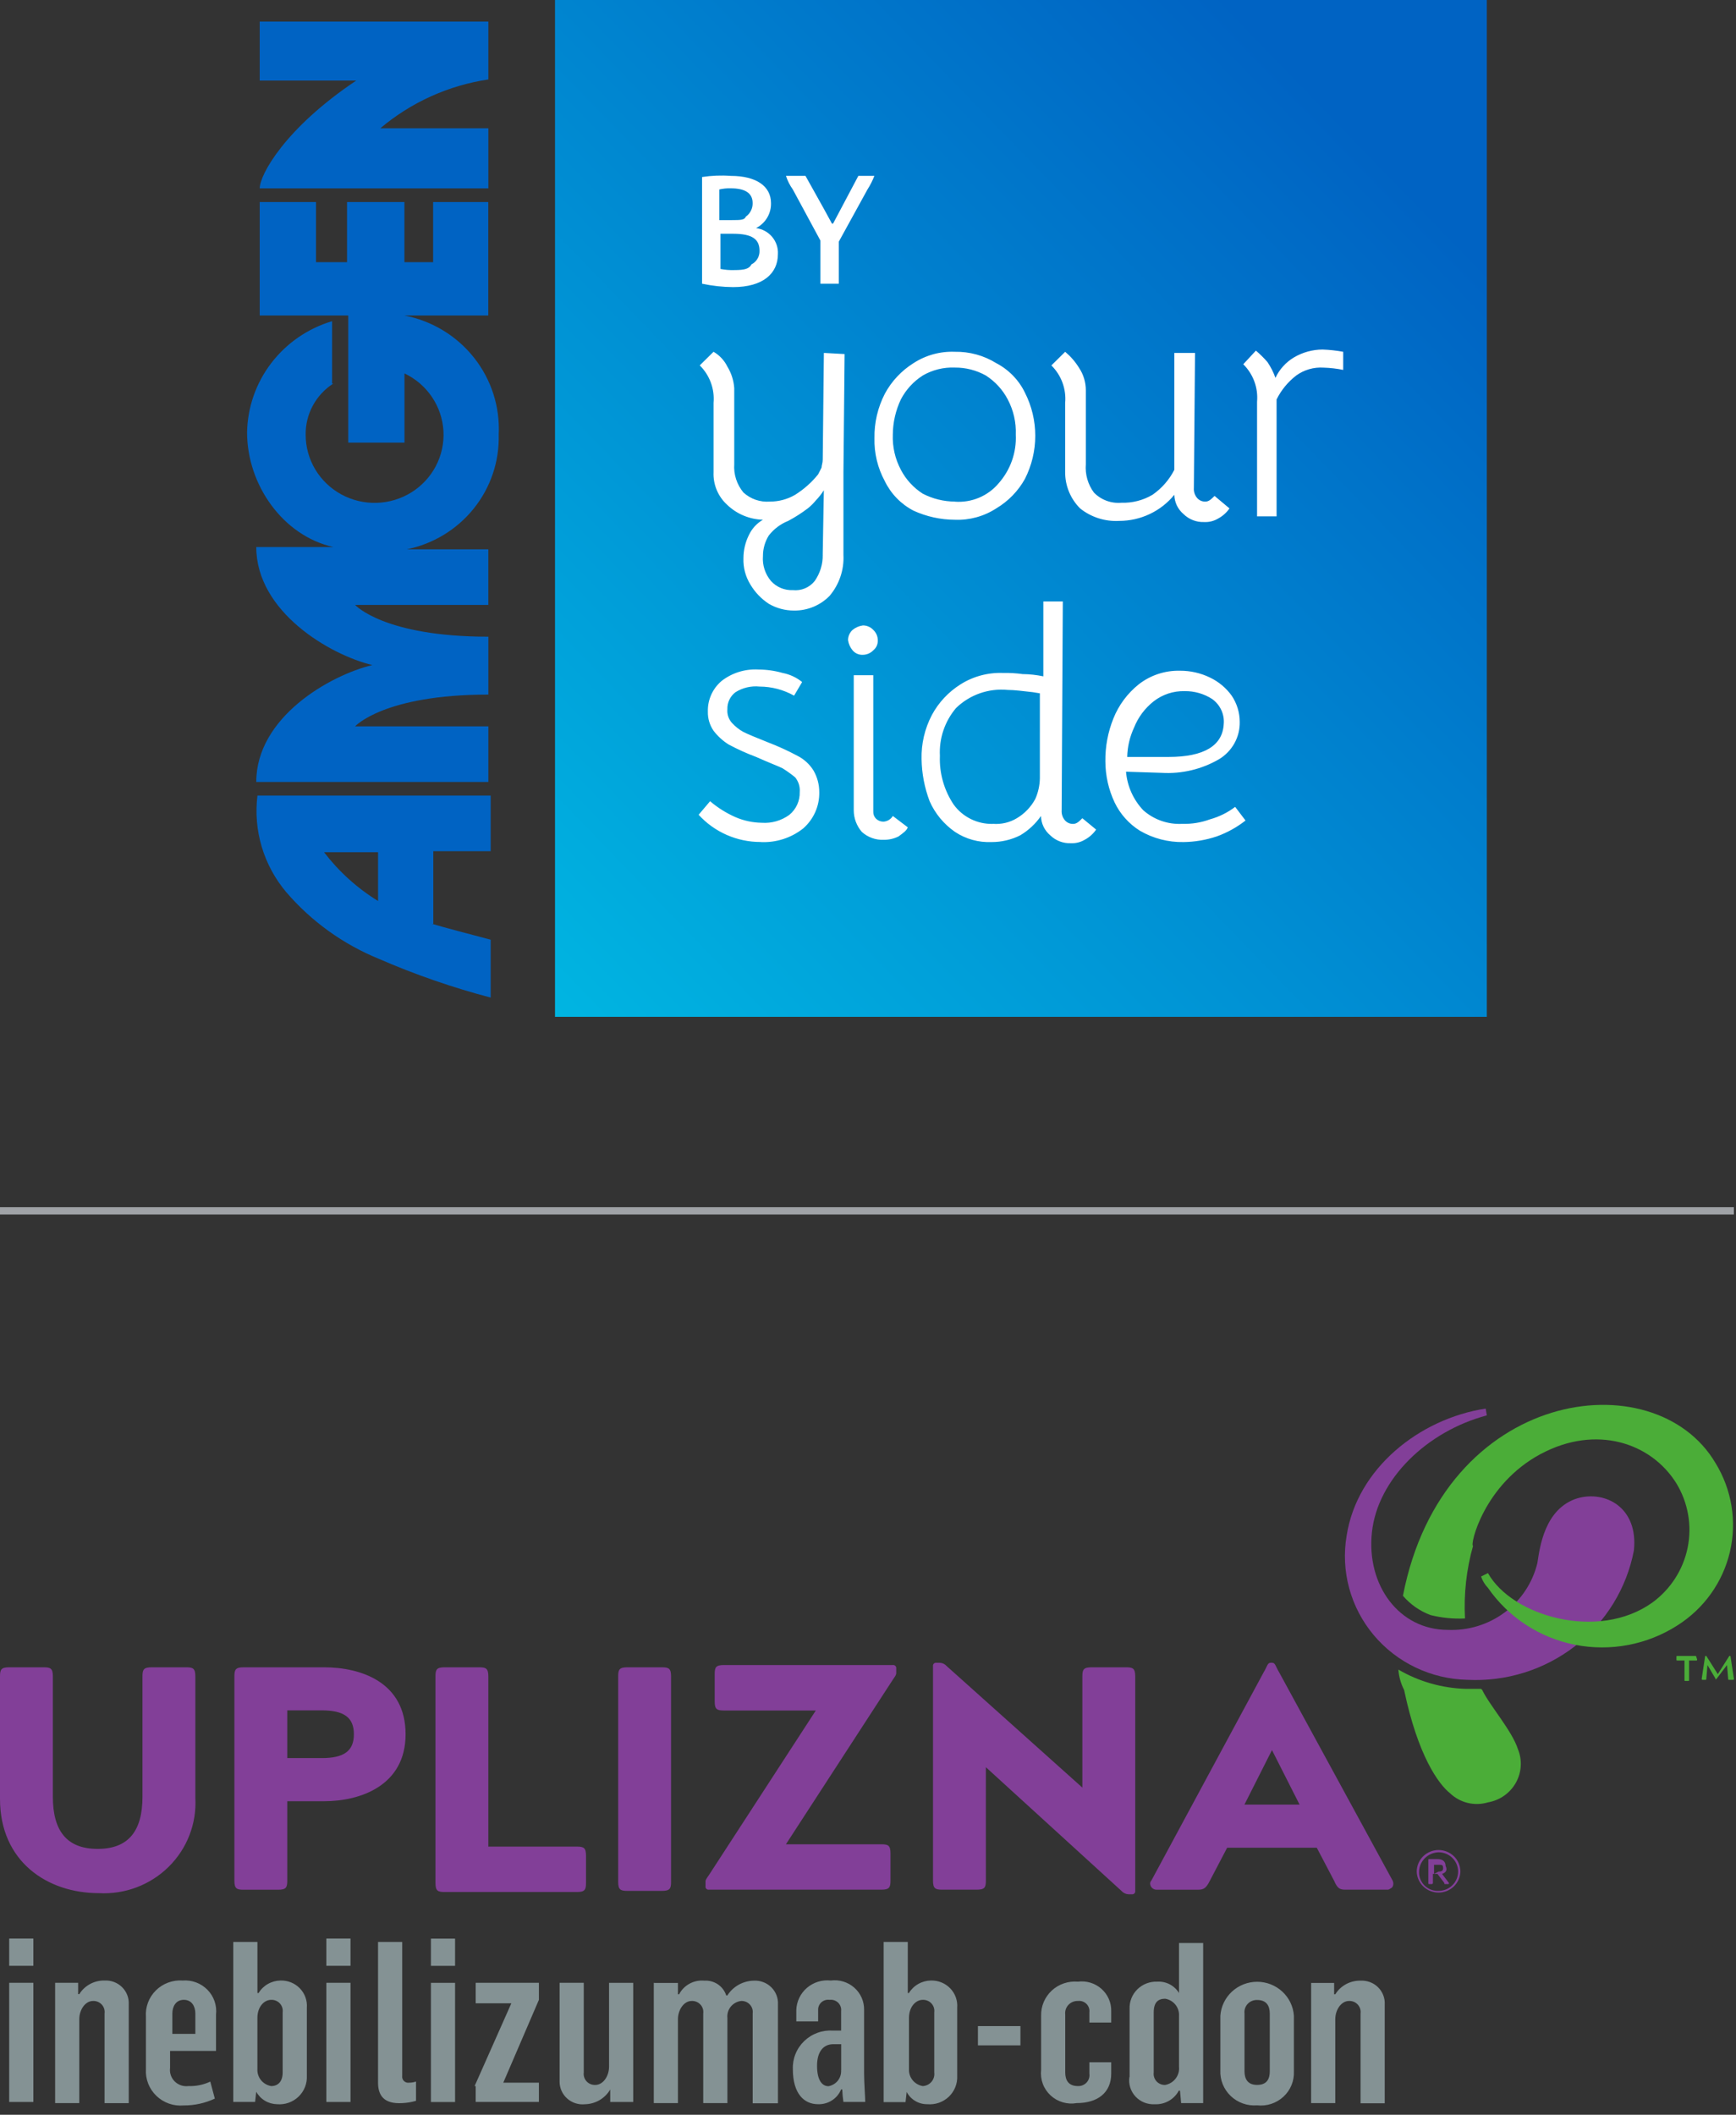
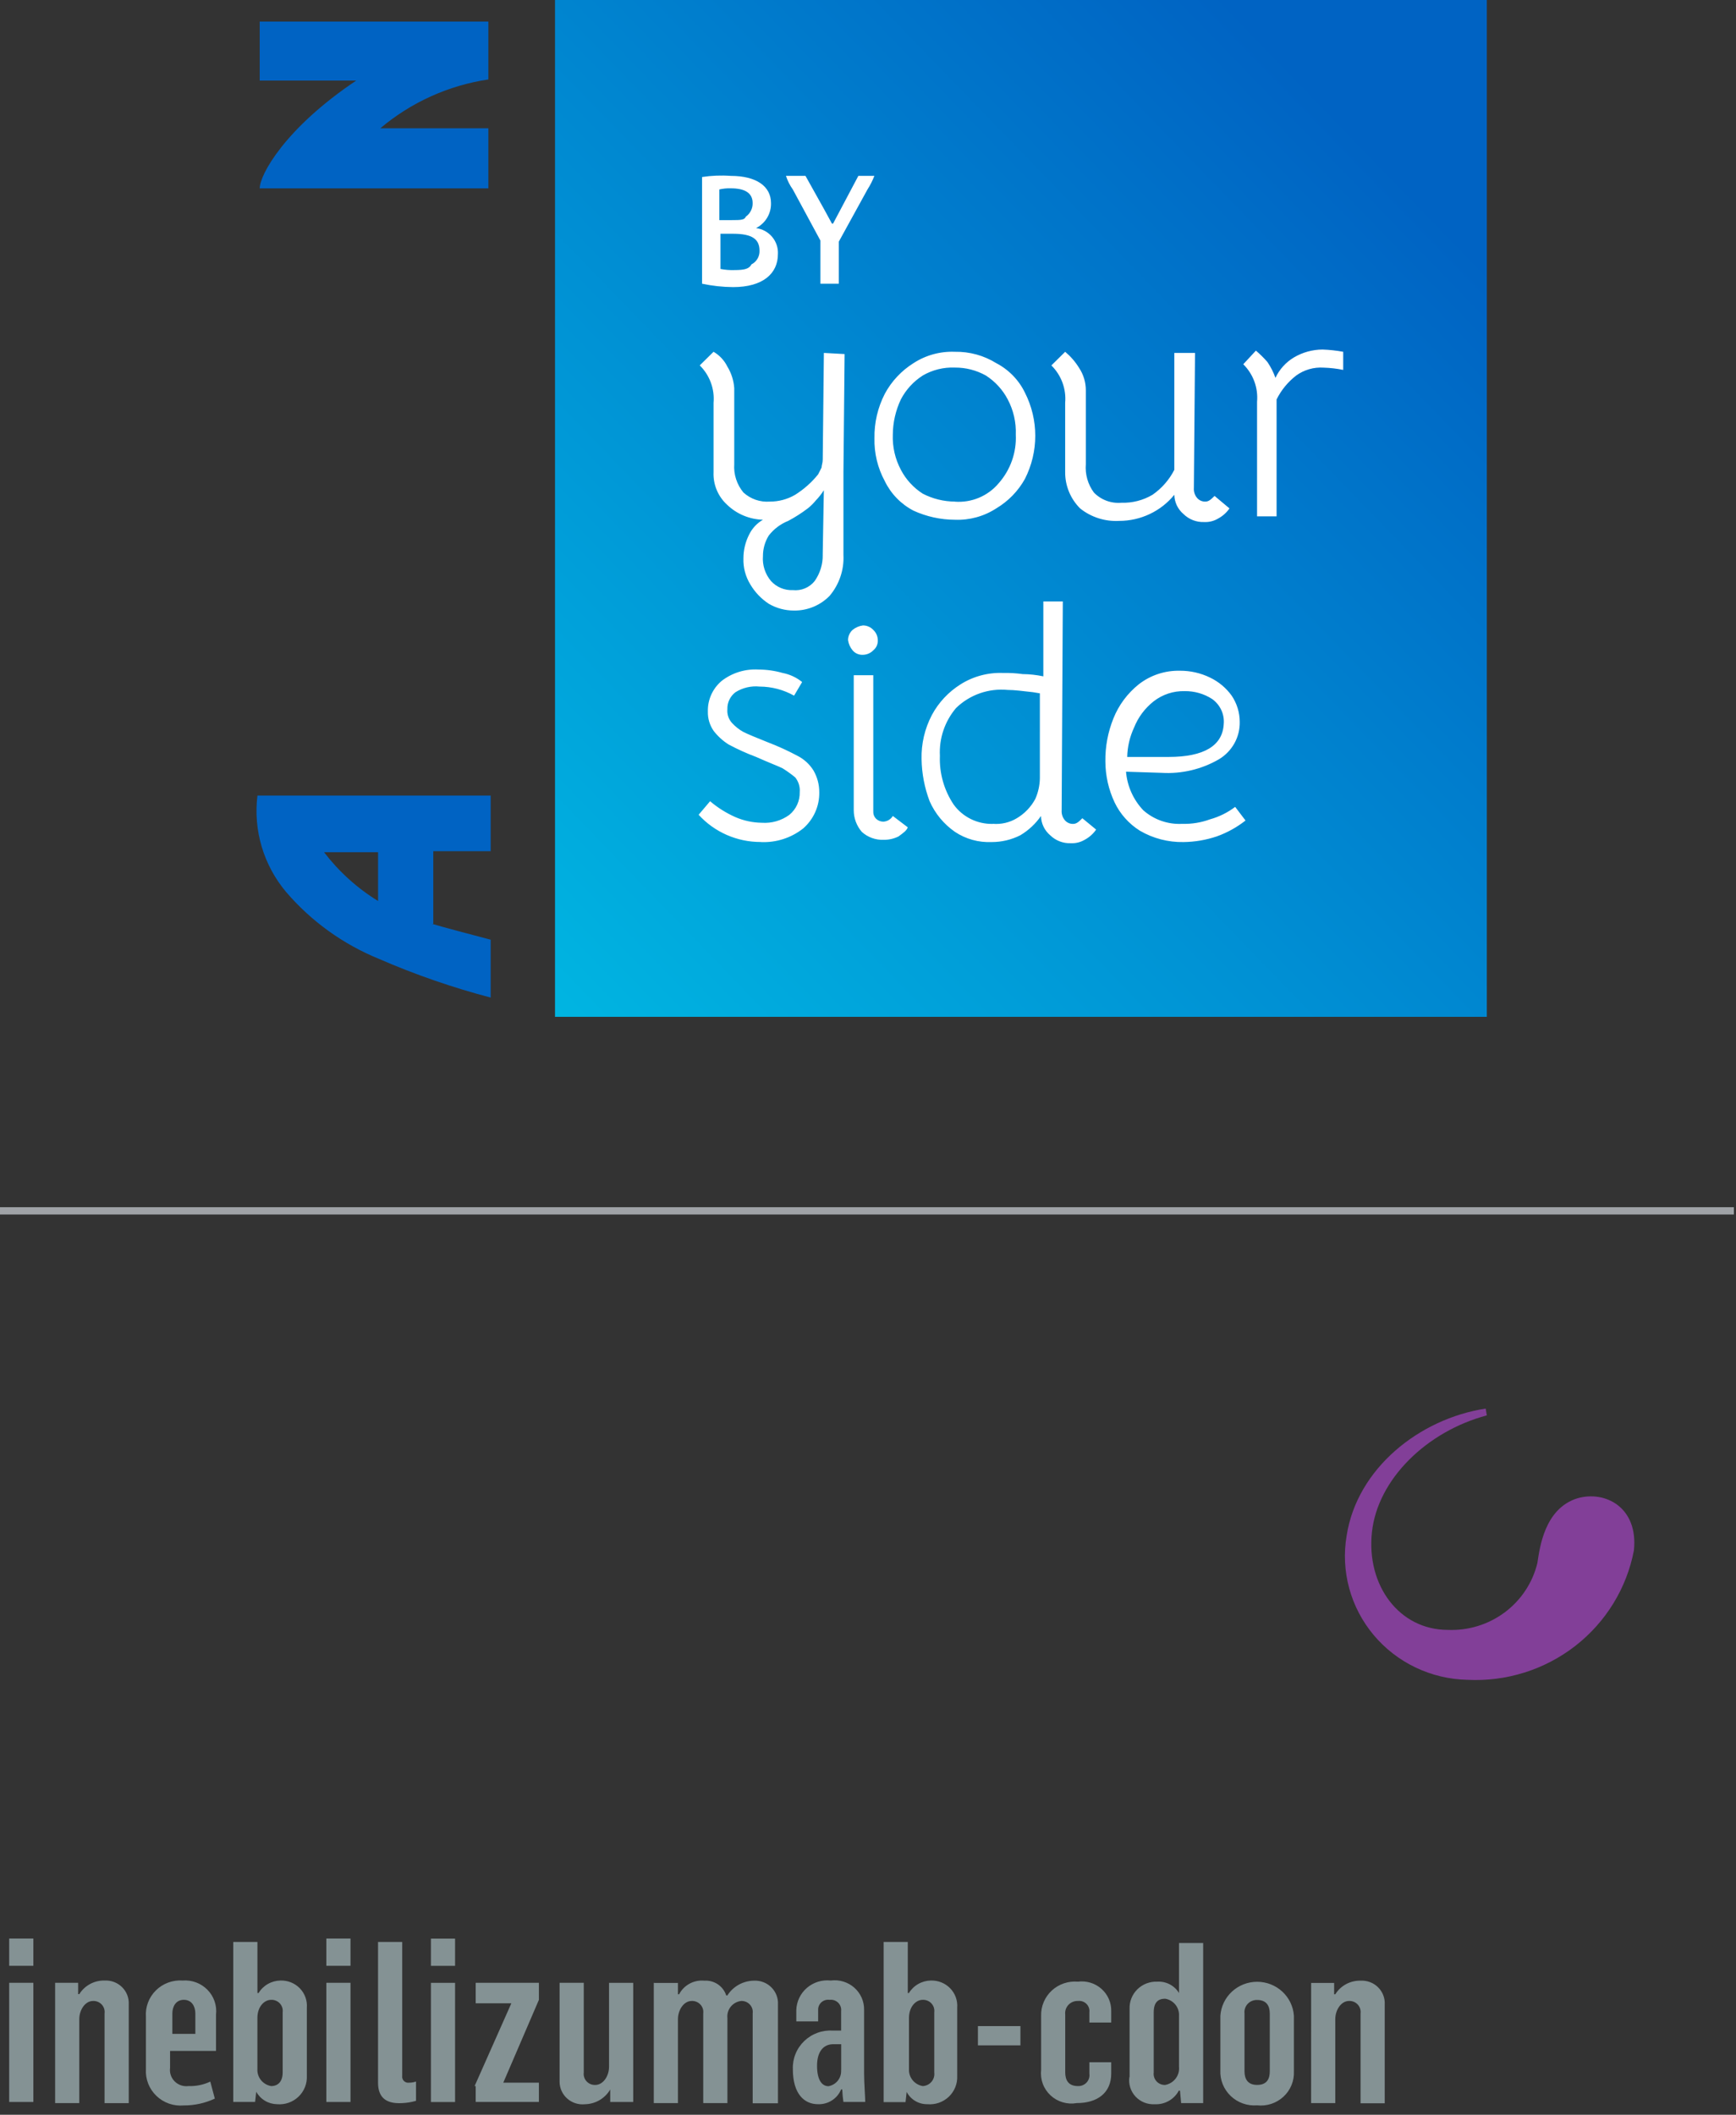
<svg xmlns="http://www.w3.org/2000/svg" width="179" height="218" viewBox="0 0 179 218" fill="none">
  <rect x="0" y="0" width="179" height="218" fill="#333333" stroke="none" />
-   <path d="M34.361 39.542C33.476 40.112 32.75 40.895 32.253 41.816C31.756 42.737 31.503 43.768 31.518 44.812C31.516 46.066 31.856 47.299 32.5 48.38C33.145 49.462 34.072 50.353 35.184 50.961C36.295 51.568 37.552 51.871 38.822 51.836C40.093 51.801 41.331 51.431 42.407 50.764C43.483 50.096 44.359 49.156 44.942 48.041C45.525 46.926 45.795 45.678 45.724 44.425C45.652 43.172 45.242 41.961 44.535 40.918C43.829 39.874 42.852 39.037 41.707 38.494V45.63H35.909V32.523H26.779V20.825H32.584V27.025H35.783V20.825H41.7V27.025H44.659V20.825H50.346V32.523H41.707C44.551 33.077 47.099 34.623 48.883 36.88C50.667 39.137 51.568 41.952 51.422 44.812C51.495 47.566 50.587 50.258 48.854 52.417C47.121 54.577 44.675 56.067 41.943 56.627H50.352V62.359H36.613C36.613 62.359 39.572 65.634 50.357 65.634V71.6C39.575 71.6 36.613 74.875 36.613 74.875H50.357V80.607H26.424C26.424 73.938 34.006 69.61 38.39 68.557C34.006 67.503 26.424 63.058 26.424 56.39H34.366C29.149 55.218 25.476 49.953 25.476 44.572C25.521 41.991 26.393 39.49 27.969 37.43C29.544 35.37 31.741 33.856 34.243 33.108V39.542H34.361Z" fill="#0063C3" />
  <path d="M50.357 8.189C46.241 8.806 42.383 10.549 39.22 13.22H50.357V19.42H26.779C26.779 18.016 29.386 13.22 36.731 8.306H26.779V2.223H50.357V8.189Z" fill="#0063C3" />
  <path d="M44.552 95.231C45.262 95.464 48.817 96.401 50.594 96.868V102.834C46.665 101.802 42.823 100.472 39.101 98.856C35.389 97.347 32.098 94.98 29.504 91.954C28.351 90.583 27.494 88.994 26.985 87.284C26.476 85.574 26.327 83.779 26.546 82.01H50.594V87.743H44.676V95.231H44.552ZM38.983 87.85H33.414C34.943 89.85 36.831 91.555 38.983 92.881V87.85Z" fill="#0063C3" />
  <path d="M57.227 0V104.819H153.307V0H57.227Z" fill="url(#paint0_linear_2800_23838)" />
  <path d="M78.433 86.803C80.019 86.879 81.578 86.379 82.817 85.399C83.352 84.931 83.777 84.353 84.063 83.707C84.35 83.061 84.49 82.36 84.475 81.655C84.477 80.875 84.273 80.109 83.883 79.431C83.483 78.784 82.909 78.257 82.225 77.911C81.229 77.379 80.201 76.91 79.145 76.507C77.96 76.039 77.13 75.688 76.653 75.454C76.209 75.208 75.809 74.891 75.468 74.517C75.298 74.327 75.168 74.104 75.088 73.863C75.008 73.621 74.978 73.367 75.001 73.113C74.988 72.777 75.056 72.442 75.201 72.137C75.345 71.832 75.561 71.565 75.831 71.359C76.571 70.892 77.449 70.686 78.323 70.775C79.57 70.779 80.794 71.102 81.878 71.711L82.708 70.307C82.126 69.834 81.434 69.512 80.694 69.371C79.885 69.14 79.046 69.022 78.203 69.02C76.837 68.939 75.487 69.356 74.411 70.19C73.95 70.579 73.583 71.064 73.337 71.61C73.091 72.157 72.972 72.751 72.989 73.349C72.969 74.056 73.176 74.753 73.581 75.337C74.006 75.891 74.528 76.366 75.121 76.741C76.038 77.233 76.988 77.663 77.965 78.028C79.268 78.612 80.216 78.964 80.69 79.198C81.144 79.482 81.58 79.794 81.993 80.134C82.34 80.564 82.507 81.108 82.46 81.655C82.473 82.099 82.383 82.54 82.199 82.946C82.014 83.351 81.739 83.71 81.394 83.995C80.575 84.594 79.567 84.884 78.55 84.814C77.611 84.801 76.685 84.603 75.825 84.23C74.88 83.812 74.002 83.261 73.218 82.593L72.036 83.989C72.843 84.874 73.829 85.582 74.932 86.066C76.034 86.55 77.227 86.799 78.433 86.796V86.803ZM90.044 83.644V69.606H88.03V83.528C88.031 84.342 88.325 85.13 88.86 85.751C89.162 86.027 89.517 86.242 89.903 86.382C90.29 86.523 90.701 86.587 91.112 86.57C91.647 86.579 92.175 86.459 92.652 86.22C93.119 85.869 93.482 85.636 93.6 85.283L92.06 84.113C91.962 84.279 91.824 84.418 91.659 84.52C91.494 84.622 91.306 84.683 91.112 84.698C90.956 84.702 90.801 84.673 90.658 84.612C90.515 84.552 90.386 84.461 90.282 84.347C90.114 84.152 90.029 83.901 90.045 83.646L90.044 83.644ZM88.977 67.5C89.177 67.497 89.374 67.454 89.558 67.375C89.741 67.296 89.906 67.181 90.044 67.038C90.2 66.912 90.324 66.75 90.405 66.567C90.486 66.384 90.522 66.185 90.511 65.985C90.508 65.788 90.465 65.593 90.385 65.412C90.305 65.231 90.189 65.068 90.044 64.932C89.908 64.786 89.743 64.67 89.559 64.591C89.376 64.511 89.178 64.47 88.977 64.471C88.585 64.523 88.216 64.683 87.91 64.932C87.763 65.066 87.645 65.229 87.565 65.41C87.484 65.591 87.443 65.787 87.443 65.985C87.497 66.372 87.659 66.737 87.91 67.038C88.039 67.193 88.203 67.315 88.388 67.395C88.573 67.475 88.775 67.511 88.977 67.5ZM102.246 86.803C103.275 86.806 104.29 86.566 105.205 86.102C106.052 85.597 106.779 84.919 107.337 84.113C107.343 84.492 107.431 84.865 107.595 85.208C107.758 85.551 107.993 85.855 108.285 86.102C108.564 86.376 108.897 86.59 109.264 86.731C109.631 86.872 110.023 86.937 110.417 86.921C110.915 86.945 111.41 86.823 111.838 86.57C112.313 86.318 112.72 85.957 113.023 85.517L111.602 84.347C111.247 84.698 111.01 84.931 110.653 84.931C110.498 84.936 110.343 84.907 110.199 84.846C110.056 84.786 109.928 84.695 109.823 84.581C109.696 84.437 109.599 84.27 109.538 84.09C109.477 83.909 109.453 83.718 109.468 83.528L109.587 62.001H107.579V69.722C106.878 69.573 106.163 69.494 105.446 69.488C104.779 69.397 104.106 69.358 103.433 69.371C101.885 69.311 100.355 69.719 99.049 70.541C97.802 71.323 96.782 72.411 96.09 73.699C95.35 75.107 94.983 76.676 95.024 78.261C95.048 79.74 95.329 81.204 95.854 82.59C96.412 83.859 97.314 84.951 98.46 85.748C99.576 86.493 100.906 86.863 102.252 86.801L102.246 86.803ZM102.364 84.931C101.58 84.948 100.803 84.775 100.101 84.429C99.4 84.082 98.794 83.573 98.336 82.943C97.34 81.455 96.843 79.695 96.914 77.912C96.82 76.124 97.412 74.367 98.573 72.992C99.268 72.313 100.106 71.793 101.027 71.469C101.949 71.146 102.931 71.027 103.904 71.121C104.615 71.121 105.445 71.237 106.511 71.354L107.221 71.471V80.245C107.205 80.97 107.047 81.685 106.754 82.35C106.317 83.17 105.662 83.857 104.859 84.338C104.113 84.79 103.24 84.995 102.368 84.922L102.364 84.931ZM122.032 86.803C123.201 86.789 124.361 86.592 125.467 86.218C126.537 85.834 127.536 85.281 128.426 84.581L127.359 83.177C126.581 83.766 125.696 84.203 124.752 84.464C123.843 84.796 122.878 84.953 121.909 84.925C121.177 84.964 120.444 84.86 119.753 84.62C119.062 84.379 118.425 84.005 117.88 83.521C116.853 82.433 116.227 81.033 116.105 79.55L119.779 79.667C121.849 79.79 123.909 79.302 125.696 78.263C126.363 77.86 126.911 77.292 127.286 76.614C127.66 75.936 127.848 75.174 127.829 74.402C127.826 73.444 127.537 72.508 126.999 71.711C126.425 70.911 125.654 70.268 124.759 69.843C123.8 69.377 122.746 69.138 121.678 69.142C120.134 69.104 118.625 69.6 117.413 70.546C116.253 71.475 115.355 72.683 114.806 74.054C114.236 75.468 113.953 76.978 113.976 78.5C113.981 79.954 114.305 81.391 114.925 82.711C115.496 83.909 116.4 84.922 117.532 85.632C118.893 86.427 120.45 86.832 122.032 86.803ZM120.492 78.029H116.228C116.25 76.978 116.493 75.942 116.94 74.988C117.361 73.932 118.055 73.005 118.953 72.297C119.862 71.588 120.994 71.215 122.152 71.244C123.161 71.23 124.152 71.516 124.995 72.063C125.4 72.355 125.722 72.746 125.93 73.197C126.138 73.647 126.224 74.144 126.18 74.637C126.062 76.861 124.165 78.029 120.492 78.029Z" fill="white" />
  <path d="M84.95 36.381L84.832 47.378C84.832 47.728 84.713 47.962 84.713 48.197L84.358 48.899C83.692 49.726 82.891 50.438 81.988 51.005C81.2 51.467 80.299 51.709 79.382 51.706C78.886 51.744 78.389 51.681 77.92 51.52C77.451 51.358 77.021 51.103 76.656 50.77C75.976 49.951 75.636 48.906 75.708 47.849V40.007C75.653 39.22 75.409 38.458 74.996 37.783C74.684 37.15 74.19 36.62 73.575 36.263L72.153 37.666C72.661 38.169 73.051 38.775 73.296 39.442C73.542 40.109 73.637 40.82 73.575 41.527V48.663C73.546 49.297 73.658 49.929 73.903 50.516C74.149 51.102 74.522 51.627 74.996 52.055C75.985 52.998 77.296 53.54 78.67 53.576C78.054 53.932 77.559 54.462 77.248 55.097C76.858 55.859 76.655 56.702 76.656 57.557C76.622 58.503 76.87 59.439 77.368 60.248C77.838 61.044 78.487 61.724 79.263 62.236C80.052 62.698 80.953 62.94 81.87 62.937C82.556 62.946 83.236 62.816 83.869 62.554C84.501 62.293 85.072 61.905 85.547 61.416C86.539 60.238 87.046 58.735 86.968 57.205V48.665L87.087 36.498L84.953 36.381H84.95ZM84.832 57.205C84.847 58.165 84.556 59.106 84.002 59.895C83.738 60.227 83.392 60.487 82.999 60.651C82.605 60.815 82.175 60.877 81.75 60.832C81.328 60.85 80.907 60.776 80.517 60.614C80.128 60.452 79.78 60.207 79.498 59.895C78.893 59.177 78.595 58.254 78.668 57.322C78.666 56.58 78.871 55.851 79.26 55.217C79.779 54.539 80.475 54.013 81.274 53.696C81.979 53.321 82.652 52.891 83.287 52.409C83.593 52.167 83.872 51.892 84.117 51.589C84.43 51.268 84.708 50.915 84.947 50.536L84.829 57.205H84.832ZM98.457 53.578C99.968 53.638 101.46 53.229 102.723 52.407C103.964 51.669 104.984 50.62 105.681 49.366C106.382 47.986 106.747 46.464 106.747 44.921C106.747 43.377 106.382 41.855 105.681 40.476C105.052 39.174 104.014 38.108 102.723 37.434C101.447 36.642 99.964 36.236 98.457 36.264C96.947 36.203 95.455 36.613 94.192 37.434C92.945 38.216 91.926 39.304 91.234 40.593C90.507 42.005 90.14 43.571 90.167 45.155C90.126 46.703 90.493 48.235 91.234 49.6C91.863 50.901 92.9 51.968 94.192 52.641C95.529 53.253 96.984 53.573 98.457 53.578ZM98.457 51.706C97.301 51.699 96.164 51.418 95.141 50.887C94.186 50.274 93.41 49.426 92.889 48.427C92.296 47.31 92.01 46.059 92.059 44.799C92.068 43.545 92.351 42.308 92.889 41.172C93.41 40.173 94.186 39.325 95.141 38.712C96.142 38.128 97.295 37.843 98.457 37.892C99.578 37.883 100.681 38.166 101.656 38.712C102.61 39.325 103.386 40.173 103.908 41.172C104.5 42.289 104.786 43.54 104.738 44.799C104.827 46.64 104.19 48.444 102.961 49.83C102.416 50.475 101.723 50.983 100.94 51.31C100.157 51.638 99.306 51.776 98.457 51.714V51.706ZM125.234 51.122C124.878 51.473 124.642 51.706 124.285 51.706C124.129 51.711 123.974 51.682 123.831 51.621C123.688 51.561 123.56 51.47 123.455 51.356C123.328 51.212 123.231 51.045 123.17 50.864C123.109 50.684 123.085 50.492 123.1 50.303L123.219 36.381H121.085V48.431C120.561 49.46 119.788 50.344 118.833 51.005C117.869 51.575 116.759 51.86 115.635 51.825C115.111 51.871 114.584 51.801 114.091 51.618C113.599 51.436 113.155 51.147 112.791 50.771C112.169 49.927 111.875 48.891 111.961 47.85V40.242C111.964 39.41 111.717 38.596 111.251 37.902C110.869 37.285 110.389 36.732 109.83 36.264L108.408 37.668C108.916 38.17 109.306 38.776 109.551 39.443C109.797 40.11 109.892 40.822 109.83 41.529V48.665C109.824 49.358 109.957 50.046 110.222 50.689C110.486 51.331 110.876 51.916 111.37 52.409C112.504 53.318 113.94 53.777 115.398 53.696C116.49 53.696 117.567 53.454 118.551 52.988C119.535 52.523 120.401 51.845 121.085 51.005C121.092 51.384 121.18 51.757 121.343 52.1C121.507 52.442 121.742 52.747 122.033 52.993C122.312 53.267 122.646 53.482 123.013 53.623C123.38 53.764 123.772 53.829 124.165 53.813C124.664 53.837 125.159 53.715 125.587 53.462C126.062 53.21 126.468 52.849 126.772 52.409L125.234 51.122ZM136.369 36.031C135.326 36.036 134.304 36.319 133.41 36.85C132.58 37.348 131.919 38.08 131.512 38.952C131.308 38.373 131.029 37.823 130.682 37.314C130.317 36.896 129.921 36.505 129.497 36.144L128.194 37.548C128.702 38.051 129.092 38.657 129.338 39.325C129.583 39.992 129.678 40.705 129.616 41.412V53.227H131.629V41.178C132.103 40.219 132.792 39.377 133.642 38.718C134.461 38.12 135.47 37.829 136.486 37.899C137.163 37.919 137.836 37.997 138.499 38.132V36.264C137.795 36.135 137.085 36.057 136.369 36.031Z" fill="white" />
  <path d="M72.391 18.248V29.245C73.442 29.471 74.514 29.588 75.59 29.596C78.67 29.596 80.21 28.192 80.21 26.203C80.248 25.557 80.037 24.921 79.619 24.422C79.202 23.922 78.608 23.598 77.958 23.513C78.434 23.27 78.831 22.899 79.103 22.444C79.375 21.989 79.512 21.467 79.498 20.939C79.498 19.184 77.958 18.131 75.352 18.131C74.364 18.058 73.37 18.097 72.391 18.248ZM75.472 22.693H74.168V19.53C74.556 19.439 74.955 19.4 75.353 19.413C76.775 19.413 77.605 19.875 77.605 20.934C77.612 21.208 77.551 21.479 77.427 21.724C77.304 21.968 77.121 22.18 76.895 22.338C76.776 22.689 76.303 22.689 75.473 22.689L75.472 22.693ZM75.708 27.841C75.231 27.856 74.754 27.817 74.287 27.724V24.097H75.59C77.603 24.097 78.315 24.681 78.315 25.851C78.325 26.139 78.252 26.423 78.105 26.672C77.958 26.92 77.743 27.122 77.485 27.255C77.248 27.716 76.775 27.84 75.708 27.84V27.841ZM88.504 18.131L85.897 23.052H85.783L84.953 21.531L83.055 18.131H81.04C81.204 18.632 81.443 19.105 81.75 19.535L84.594 24.8V29.245H86.489V24.912L89.447 19.53C89.732 19.088 89.97 18.617 90.157 18.127L88.504 18.131Z" fill="white" />
  <path d="M178.783 124.819H-1.33663e-05" stroke="#A0A3A7" stroke-width="0.75" />
  <path d="M0.948 199.833H3.44V202.641H0.948V199.833ZM0.948 204.395H3.44V216.679H0.948V204.395ZM5.687 204.395H8.057V205.565H8.175C8.447 205.126 8.831 204.765 9.289 204.519C9.746 204.272 10.261 204.149 10.782 204.161C11.114 204.143 11.447 204.194 11.757 204.311C12.068 204.428 12.35 204.609 12.585 204.841C12.821 205.073 13.004 205.352 13.122 205.659C13.241 205.965 13.292 206.294 13.274 206.621V216.799H10.782V207.553C10.804 207.389 10.79 207.222 10.74 207.064C10.69 206.906 10.605 206.76 10.492 206.638C10.38 206.515 10.241 206.419 10.086 206.354C9.932 206.29 9.765 206.26 9.597 206.266C8.767 206.266 8.175 207.203 8.175 208.138V216.794H5.684V204.395H5.687ZM15.047 213.285V207.904C15.01 207.403 15.083 206.9 15.26 206.429C15.438 205.958 15.716 205.53 16.076 205.175C16.435 204.82 16.868 204.545 17.345 204.37C17.822 204.195 18.332 204.123 18.839 204.16C19.31 204.124 19.783 204.191 20.224 204.356C20.666 204.522 21.065 204.782 21.393 205.117C21.721 205.452 21.971 205.855 22.123 206.296C22.275 206.738 22.327 207.207 22.274 207.67V211.414H17.536V213.169C17.502 213.422 17.528 213.68 17.612 213.922C17.695 214.164 17.834 214.384 18.017 214.565C18.2 214.745 18.423 214.882 18.668 214.965C18.913 215.047 19.174 215.073 19.431 215.04C20.208 215.068 20.981 214.91 21.683 214.579L22.15 216.333C21.15 216.8 20.057 217.04 18.951 217.036C18.436 217.083 17.916 217.019 17.428 216.849C16.94 216.678 16.495 216.406 16.125 216.049C15.754 215.693 15.465 215.262 15.279 214.785C15.093 214.308 15.014 213.795 15.047 213.285ZM20.142 209.658V207.552C20.142 206.851 19.787 206.148 18.957 206.148C18.128 206.148 17.772 206.849 17.772 207.552V209.658H20.142ZM26.421 215.624L26.303 216.677H24.051V200.184H26.543V205.448H26.661C26.895 205.063 27.224 204.742 27.618 204.517C28.012 204.292 28.458 204.17 28.913 204.161C29.285 204.148 29.655 204.212 30 204.35C30.345 204.487 30.656 204.696 30.914 204.961C31.171 205.226 31.369 205.542 31.494 205.888C31.618 206.234 31.668 206.603 31.638 206.969V213.988C31.658 214.387 31.591 214.786 31.441 215.157C31.292 215.529 31.063 215.864 30.771 216.141C30.479 216.418 30.131 216.63 29.749 216.763C29.367 216.895 28.961 216.945 28.558 216.91C28.119 216.9 27.69 216.777 27.314 216.551C26.939 216.326 26.631 216.005 26.421 215.624ZM29.146 213.636V207.436C29.168 207.272 29.154 207.105 29.104 206.947C29.054 206.789 28.969 206.644 28.857 206.521C28.744 206.398 28.605 206.302 28.451 206.238C28.296 206.173 28.129 206.143 27.961 206.149C27.25 206.149 26.54 206.851 26.54 208.021V213.287C26.518 213.701 26.651 214.108 26.913 214.431C27.175 214.754 27.548 214.971 27.961 215.041C28.667 215.041 29.146 214.571 29.146 213.636ZM33.65 199.833H36.141V202.641H33.65V199.833ZM33.65 204.395H36.141V216.679H33.65V204.395ZM38.981 214.697V200.184H41.473V213.988C41.458 214.084 41.466 214.181 41.497 214.273C41.527 214.365 41.579 214.449 41.649 214.517C41.718 214.585 41.803 214.636 41.896 214.666C41.989 214.696 42.088 214.704 42.185 214.689C42.427 214.691 42.668 214.652 42.896 214.572V216.562C42.434 216.697 41.956 216.775 41.475 216.796C39.567 216.913 38.98 215.978 38.98 214.691L38.981 214.697ZM44.432 199.839H46.923V202.647H44.432V199.839ZM44.432 204.401H46.923V216.685H44.432V204.401ZM48.934 215.047L52.725 206.508H49.05V204.395H55.567V206.149L51.894 214.689H55.567V216.677H49.05V215.041L48.934 215.047ZM57.701 214.586V204.395H60.192V213.638C60.17 213.802 60.185 213.969 60.235 214.127C60.285 214.285 60.369 214.43 60.482 214.553C60.595 214.675 60.733 214.772 60.888 214.836C61.043 214.901 61.21 214.931 61.377 214.924C62.207 214.924 62.799 213.988 62.799 213.053V204.397H65.29V216.68H62.92V215.393C62.655 215.847 62.275 216.225 61.819 216.491C61.362 216.757 60.844 216.903 60.314 216.914C59.982 216.948 59.648 216.913 59.331 216.81C59.015 216.708 58.724 216.541 58.477 216.32C58.23 216.099 58.033 215.829 57.899 215.528C57.765 215.227 57.697 214.901 57.699 214.572L57.701 214.586ZM67.534 204.409H69.904V205.579H70.023C70.264 205.114 70.642 204.731 71.107 204.481C71.572 204.23 72.103 204.124 72.63 204.175C73.123 204.144 73.613 204.277 74.021 204.552C74.429 204.828 74.732 205.231 74.881 205.696H75C75.29 205.238 75.691 204.86 76.167 204.594C76.643 204.329 77.178 204.185 77.725 204.175C78.057 204.157 78.389 204.208 78.7 204.325C79.011 204.442 79.293 204.622 79.528 204.855C79.763 205.087 79.946 205.366 80.065 205.672C80.183 205.979 80.235 206.307 80.216 206.635V216.813H77.61V207.553C77.632 207.389 77.617 207.222 77.567 207.064C77.517 206.906 77.433 206.76 77.32 206.638C77.207 206.515 77.069 206.419 76.914 206.354C76.759 206.29 76.592 206.26 76.424 206.266C76.001 206.315 75.615 206.527 75.349 206.855C75.083 207.184 74.959 207.602 75.003 208.021V216.794H72.511V207.553C72.533 207.389 72.519 207.222 72.469 207.064C72.419 206.906 72.335 206.76 72.222 206.638C72.109 206.515 71.97 206.419 71.816 206.354C71.661 206.29 71.494 206.26 71.326 206.266C70.496 206.266 69.904 207.203 69.904 208.138V216.794H67.413V204.395L67.534 204.409ZM81.752 213.299C81.73 212.761 81.823 212.225 82.026 211.724C82.228 211.224 82.535 210.772 82.926 210.397C83.317 210.021 83.784 209.732 84.296 209.546C84.808 209.361 85.354 209.285 85.899 209.321H86.729V207.32C86.749 207.161 86.732 207 86.679 206.849C86.627 206.699 86.54 206.561 86.426 206.449C86.311 206.336 86.172 206.25 86.02 206.198C85.867 206.146 85.704 206.13 85.543 206.149C85.393 206.127 85.239 206.138 85.093 206.181C84.947 206.224 84.812 206.299 84.699 206.4C84.586 206.501 84.497 206.625 84.438 206.764C84.379 206.902 84.352 207.052 84.359 207.203V208.373H82.107V207.203C82.12 206.766 82.225 206.337 82.414 205.943C82.604 205.549 82.874 205.197 83.208 204.912C83.543 204.626 83.933 204.412 84.355 204.282C84.778 204.153 85.223 204.112 85.662 204.161C86.097 204.103 86.539 204.139 86.958 204.267C87.378 204.394 87.764 204.61 88.091 204.899C88.417 205.188 88.677 205.544 88.85 205.942C89.024 206.339 89.108 206.77 89.097 207.203V213.754C89.097 214.691 89.215 216.215 89.215 216.676H86.964C86.901 216.249 86.862 215.82 86.845 215.389H86.727C86.537 215.851 86.207 216.245 85.784 216.516C85.36 216.788 84.862 216.926 84.357 216.91C82.935 216.913 81.75 215.859 81.75 213.287L81.752 213.299ZM86.735 213.416V210.725H85.905C84.957 210.725 84.246 211.426 84.246 212.949C84.246 214.352 84.713 215.054 85.431 215.054C85.814 214.983 86.158 214.776 86.397 214.472C86.635 214.168 86.752 213.788 86.725 213.404L86.735 213.416ZM93.488 215.639L93.37 216.693H91.111V200.184H93.602V205.448H93.72C93.954 205.063 94.284 204.742 94.678 204.517C95.072 204.292 95.517 204.17 95.972 204.161C96.344 204.148 96.715 204.212 97.059 204.35C97.404 204.487 97.716 204.696 97.973 204.961C98.231 205.226 98.428 205.542 98.553 205.888C98.678 206.234 98.727 206.603 98.697 206.969V213.988C98.717 214.387 98.65 214.786 98.501 215.157C98.351 215.529 98.123 215.864 97.831 216.141C97.539 216.418 97.19 216.63 96.808 216.763C96.427 216.895 96.02 216.945 95.617 216.91C95.175 216.915 94.74 216.798 94.362 216.571C93.983 216.344 93.678 216.016 93.479 215.626L93.488 215.639ZM96.332 213.651V207.436C96.354 207.272 96.34 207.105 96.29 206.947C96.239 206.789 96.155 206.644 96.042 206.521C95.929 206.398 95.791 206.302 95.636 206.238C95.481 206.173 95.314 206.143 95.147 206.149C94.437 206.149 93.725 206.851 93.725 208.021V213.287C93.703 213.701 93.836 214.108 94.098 214.431C94.36 214.754 94.733 214.971 95.147 215.041C95.32 215.033 95.49 214.988 95.646 214.912C95.801 214.835 95.939 214.727 96.05 214.595C96.162 214.464 96.244 214.31 96.293 214.146C96.341 213.981 96.354 213.808 96.332 213.638V213.651ZM100.834 208.856H105.217V210.844H100.834V208.856ZM107.351 213.418V207.789C107.338 207.304 107.43 206.822 107.619 206.375C107.808 205.928 108.091 205.525 108.449 205.194C108.807 204.862 109.233 204.609 109.697 204.452C110.161 204.294 110.654 204.235 111.142 204.278C111.577 204.22 112.019 204.257 112.439 204.384C112.858 204.511 113.244 204.727 113.571 205.016C113.897 205.305 114.156 205.661 114.33 206.059C114.504 206.456 114.589 206.887 114.578 207.32V208.49H112.326V207.436C112.346 207.278 112.329 207.117 112.276 206.966C112.224 206.815 112.137 206.678 112.023 206.565C111.909 206.453 111.77 206.367 111.617 206.315C111.464 206.263 111.301 206.247 111.141 206.266C110.958 206.26 110.776 206.294 110.607 206.364C110.438 206.434 110.286 206.539 110.162 206.672C110.039 206.806 109.945 206.964 109.889 207.136C109.833 207.308 109.816 207.491 109.837 207.67V213.636C109.837 214.456 110.193 215.04 111.141 215.04C111.309 215.048 111.477 215.019 111.632 214.956C111.788 214.892 111.927 214.795 112.041 214.672C112.154 214.549 112.238 214.403 112.288 214.244C112.337 214.085 112.35 213.917 112.326 213.753V212.583H114.578V213.753C114.578 215.741 113.156 216.794 111.024 216.794C110.544 216.878 110.05 216.851 109.582 216.714C109.114 216.577 108.685 216.335 108.328 216.005C107.972 215.676 107.698 215.27 107.528 214.818C107.358 214.366 107.298 213.881 107.351 213.402V213.418ZM116.473 214.12V207.086C116.458 206.713 116.521 206.342 116.659 205.994C116.796 205.647 117.005 205.332 117.272 205.068C117.539 204.804 117.859 204.598 118.211 204.462C118.562 204.326 118.939 204.263 119.316 204.278C119.764 204.25 120.212 204.344 120.609 204.55C121.006 204.757 121.338 205.067 121.568 205.448V200.294H124.059V216.796H121.787L121.669 215.509H121.551C121.315 215.953 120.955 216.322 120.513 216.571C120.072 216.82 119.567 216.938 119.059 216.913C118.691 216.933 118.322 216.873 117.98 216.735C117.638 216.598 117.331 216.388 117.082 216.119C116.832 215.85 116.647 215.53 116.538 215.182C116.429 214.834 116.4 214.466 116.452 214.105L116.473 214.12ZM121.568 213.067V207.789C121.59 207.375 121.457 206.968 121.195 206.645C120.933 206.321 120.56 206.104 120.146 206.034C119.436 206.034 118.961 206.385 118.961 207.438V213.638C118.939 213.802 118.954 213.969 119.004 214.127C119.054 214.285 119.138 214.43 119.251 214.553C119.364 214.675 119.502 214.772 119.657 214.836C119.812 214.901 119.979 214.931 120.146 214.924C120.577 214.844 120.962 214.608 121.225 214.261C121.488 213.915 121.611 213.484 121.568 213.053V213.067ZM125.833 213.418V207.789C125.898 206.839 126.325 205.95 127.029 205.3C127.733 204.65 128.661 204.289 129.624 204.289C130.588 204.289 131.515 204.65 132.219 205.3C132.923 205.95 133.35 206.839 133.415 207.789V213.518C133.438 214.005 133.354 214.491 133.168 214.943C132.982 215.395 132.699 215.802 132.339 216.135C131.978 216.469 131.549 216.721 131.08 216.875C130.611 217.029 130.114 217.08 129.623 217.026C129.125 217.066 128.625 217 128.154 216.833C127.684 216.667 127.255 216.403 126.897 216.06C126.538 215.716 126.257 215.302 126.073 214.843C125.89 214.384 125.807 213.892 125.832 213.399L125.833 213.418ZM130.928 213.535V207.569C130.928 206.749 130.573 206.165 129.625 206.165C129.442 206.159 129.26 206.192 129.091 206.262C128.922 206.332 128.77 206.438 128.646 206.571C128.523 206.704 128.43 206.862 128.373 207.035C128.317 207.207 128.3 207.389 128.322 207.569V213.518C128.322 214.337 128.677 214.921 129.625 214.921C130.692 214.921 130.928 214.22 130.928 213.518V213.535ZM135.193 204.409H137.564V205.579H137.682C137.954 205.14 138.338 204.779 138.795 204.533C139.253 204.286 139.768 204.163 140.289 204.175C140.621 204.157 140.953 204.208 141.264 204.325C141.575 204.442 141.857 204.622 142.092 204.855C142.327 205.087 142.51 205.366 142.629 205.672C142.747 205.979 142.799 206.307 142.78 206.635V216.813H140.289V207.553C140.311 207.389 140.296 207.222 140.246 207.064C140.196 206.906 140.112 206.76 139.999 206.638C139.886 206.515 139.748 206.419 139.593 206.354C139.438 206.29 139.271 206.26 139.104 206.266C138.274 206.266 137.682 207.203 137.682 208.138V216.794H135.19L135.193 204.409Z" fill="#849294" />
-   <path d="M0 185.443V172.808C0 172.107 0.118 171.872 0.948 171.872H4.502C5.214 171.872 5.45 171.989 5.45 172.808V185.209C5.45 188.72 6.872 190.591 10.07 190.591C13.269 190.591 14.691 188.72 14.691 185.209V172.808C14.691 172.107 14.809 171.872 15.639 171.872H19.194C19.904 171.872 20.142 171.989 20.142 172.808V185.326C20.216 186.636 20.01 187.946 19.536 189.171C19.062 190.397 18.331 191.509 17.392 192.437C16.453 193.364 15.325 194.086 14.085 194.554C12.844 195.022 11.517 195.226 10.19 195.153C4.857 195.153 0 191.878 0 185.443ZM29.62 185.677V193.866C29.62 194.569 29.501 194.802 28.671 194.802H25.118C24.408 194.802 24.169 194.685 24.169 193.866V172.808C24.169 172.107 24.288 171.872 25.118 171.872H33.411C37.203 171.872 41.82 173.393 41.82 178.774C41.82 184.039 37.2 185.677 33.411 185.677H29.62ZM33.173 181.231C35.425 181.231 36.49 180.53 36.49 178.771C36.49 177.012 35.423 176.311 33.173 176.311H29.62V181.231H33.173ZM59.476 190.356C60.186 190.356 60.424 190.472 60.424 191.292V194.1C60.424 194.801 60.306 195.036 59.476 195.036H45.85C45.14 195.036 44.902 194.919 44.902 194.1V172.808C44.902 172.107 45.02 171.872 45.85 171.872H49.404C50.115 171.872 50.352 171.989 50.352 172.808V190.356H59.476ZM63.741 172.808C63.741 172.107 63.859 171.872 64.689 171.872H68.245C68.955 171.872 69.193 171.989 69.193 172.808V193.983C69.193 194.685 69.075 194.919 68.245 194.919H64.689C63.979 194.919 63.741 194.802 63.741 193.983V172.808ZM73.101 194.796C73.053 194.803 73.004 194.799 72.957 194.784C72.911 194.769 72.869 194.744 72.834 194.71C72.799 194.675 72.773 194.634 72.758 194.588C72.743 194.542 72.739 194.493 72.746 194.446V193.984C72.746 193.751 72.865 193.634 73.101 193.283L84.119 176.325H74.64C73.928 176.325 73.692 176.208 73.692 175.389V172.575C73.692 171.874 73.81 171.638 74.64 171.638H92.056C92.104 171.631 92.153 171.635 92.2 171.65C92.246 171.665 92.289 171.691 92.323 171.725C92.358 171.759 92.384 171.801 92.399 171.847C92.414 171.892 92.418 171.941 92.411 171.989V172.45C92.411 172.684 92.292 172.801 92.056 173.153L81.037 190.116H90.871C91.581 190.116 91.819 190.232 91.819 191.052V193.86C91.819 194.562 91.701 194.796 90.871 194.796H73.101ZM101.654 193.86C101.654 194.562 101.536 194.796 100.706 194.796H97.151C96.441 194.796 96.203 194.679 96.203 193.86V171.755C96.195 171.708 96.199 171.659 96.215 171.613C96.23 171.567 96.256 171.525 96.29 171.491C96.325 171.457 96.367 171.431 96.413 171.416C96.46 171.401 96.509 171.397 96.558 171.405H96.913C97.049 171.414 97.182 171.449 97.303 171.509C97.425 171.569 97.534 171.653 97.623 171.755L111.603 184.273V172.808C111.603 172.107 111.722 171.872 112.552 171.872H116.107C116.817 171.872 117.055 171.989 117.055 172.808V194.919C117.063 194.967 117.058 195.016 117.043 195.061C117.028 195.107 117.002 195.149 116.968 195.183C116.933 195.217 116.891 195.243 116.844 195.258C116.798 195.273 116.748 195.277 116.7 195.27H116.345C116.209 195.261 116.076 195.226 115.953 195.165C115.831 195.105 115.722 195.021 115.633 194.919L101.653 182.168L101.654 193.86ZM143.595 193.86C143.713 194.093 143.713 194.562 143.358 194.679C143.311 194.723 143.255 194.757 143.194 194.777C143.132 194.797 143.067 194.804 143.003 194.796H138.738C138.146 194.796 137.908 194.679 137.553 193.86L135.774 190.471H126.532L124.756 193.863C124.4 194.565 124.164 194.799 123.57 194.799H119.305C119.133 194.812 118.963 194.758 118.83 194.649C118.698 194.54 118.613 194.384 118.595 194.215C118.587 194.151 118.594 194.087 118.614 194.026C118.635 193.966 118.669 193.91 118.714 193.864L130.324 172.338C130.679 171.754 130.679 171.402 131.036 171.402H131.154C131.509 171.402 131.509 171.752 131.866 172.338L143.595 193.86ZM131.154 180.406L128.314 186.027H134.001L131.157 180.412L131.154 180.406ZM148.333 190.708C148.629 190.708 148.921 190.765 149.194 190.877C149.467 190.989 149.715 191.153 149.924 191.359C150.133 191.566 150.298 191.811 150.411 192.081C150.524 192.35 150.582 192.639 150.582 192.931C150.566 193.51 150.322 194.061 149.902 194.465C149.481 194.87 148.918 195.096 148.331 195.096C147.744 195.096 147.18 194.87 146.76 194.465C146.339 194.061 146.095 193.51 146.08 192.931C146.08 192.639 146.138 192.349 146.251 192.08C146.364 191.81 146.53 191.564 146.739 191.358C146.949 191.151 147.197 190.988 147.471 190.876C147.744 190.764 148.037 190.707 148.333 190.708ZM148.333 194.919C148.867 194.919 149.38 194.71 149.757 194.337C150.135 193.964 150.347 193.458 150.347 192.93C150.347 192.403 150.135 191.897 149.757 191.524C149.38 191.151 148.867 190.941 148.333 190.941C147.804 190.957 147.301 191.171 146.927 191.541C146.552 191.91 146.335 192.407 146.32 192.929C146.307 193.194 146.351 193.458 146.448 193.704C146.545 193.951 146.693 194.175 146.882 194.362C147.072 194.549 147.299 194.695 147.548 194.791C147.798 194.886 148.065 194.931 148.333 194.919ZM148.688 193.165L149.398 194.101C149.398 194.218 149.398 194.218 149.28 194.218H149.043C148.925 194.218 148.925 194.218 148.925 194.101L148.215 193.165H147.748V194.101C147.748 194.116 147.745 194.132 147.739 194.146C147.733 194.16 147.724 194.173 147.713 194.184C147.702 194.195 147.689 194.204 147.675 194.209C147.66 194.215 147.645 194.218 147.629 194.218H147.393C147.274 194.218 147.274 194.218 147.274 194.101V191.759C147.274 191.642 147.274 191.642 147.393 191.642H148.223C148.578 191.642 149.053 191.759 149.053 192.345C149.289 192.806 149.053 193.046 148.698 193.165H148.688ZM148.333 192.931C148.688 192.931 148.8 192.814 148.8 192.58C148.8 192.23 148.682 192.23 148.333 192.23H147.866V193.166L148.333 192.931Z" fill="#823F98" />
  <path d="M162.669 154.443C159.234 155.496 158.759 159.591 158.522 161.112C158.035 163.144 156.846 164.945 155.159 166.205C153.472 167.465 151.393 168.104 149.28 168.014C144.297 168.014 140.871 163.452 141.46 157.953C142.048 152.455 147.147 147.542 153.307 145.903L153.189 145.202C146.317 146.255 139.92 151.402 138.853 158.304C138.546 160.107 138.636 161.955 139.116 163.721C139.596 165.487 140.455 167.13 141.635 168.54C142.815 169.949 144.288 171.091 145.955 171.889C147.621 172.686 149.442 173.12 151.293 173.162C155.306 173.367 159.258 172.129 162.417 169.677C165.576 167.225 167.727 163.725 168.473 159.826C168.94 155.381 165.514 153.627 162.667 154.445" fill="#823F98" />
-   <path d="M174.873 170.703L174.991 171.054C174.991 171.171 174.991 171.171 174.873 171.171H174.161V173.159C174.161 173.276 174.161 173.276 174.043 173.276H173.806C173.688 173.276 173.688 173.276 173.688 173.159V171.171H172.976C172.858 171.171 172.858 171.171 172.858 171.054V170.82C172.858 170.703 172.858 170.703 172.976 170.703H174.873ZM177.006 173.043C176.888 173.16 176.888 173.16 176.888 173.043L176.058 171.64L175.939 173.043C175.939 173.16 175.939 173.16 175.821 173.16H175.584C175.466 173.16 175.466 173.16 175.466 173.043L175.821 170.703H175.939L177.124 172.574L178.309 170.703H178.428L178.783 173.043C178.783 173.16 178.783 173.16 178.664 173.16H178.309C178.191 173.16 178.191 173.16 178.191 173.043L178.073 171.64L177.006 173.043ZM144.186 172.107C146.307 173.346 148.713 174.03 151.177 174.095H152.717L152.835 174.212C153.547 175.733 155.915 178.423 156.508 180.295C156.739 180.853 156.84 181.455 156.804 182.056C156.768 182.658 156.596 183.244 156.301 183.772C156.005 184.299 155.594 184.754 155.097 185.104C154.6 185.454 154.03 185.689 153.428 185.793C152.751 185.997 152.031 186.017 151.344 185.852C150.656 185.688 150.026 185.344 149.518 184.857C148.333 183.92 146.201 180.996 144.78 174.21C144.443 173.554 144.242 172.839 144.188 172.105M158.879 149.878C164.565 146.837 170.246 148.708 172.859 152.919C174.063 154.907 174.475 157.265 174.015 159.536C173.554 161.807 172.254 163.827 170.368 165.203C164.799 169.181 155.914 166.607 153.425 162.162L152.714 162.512C152.86 162.95 153.103 163.349 153.425 163.683C155.526 166.722 158.748 168.828 162.402 169.549C166.056 170.271 169.851 169.551 172.974 167.543C175.706 165.809 177.644 163.089 178.374 159.964C179.105 156.839 178.57 153.556 176.885 150.814C170.606 140.168 148.805 143.093 144.658 164.499C145.42 165.389 146.398 166.074 147.502 166.487C148.663 166.777 149.861 166.895 151.057 166.838C150.922 164.314 151.202 161.786 151.887 159.351C151.532 159.351 152.953 153.035 158.877 149.875" fill="#4BAD38" />
  <defs>
    <linearGradient id="paint0_linear_2800_23838" x1="139.567" y1="13.417" x2="44.082" y2="105.942" gradientUnits="userSpaceOnUse">
      <stop stop-color="#0063C3" />
      <stop offset="1" stop-color="#00BCE4" />
    </linearGradient>
  </defs>
</svg>